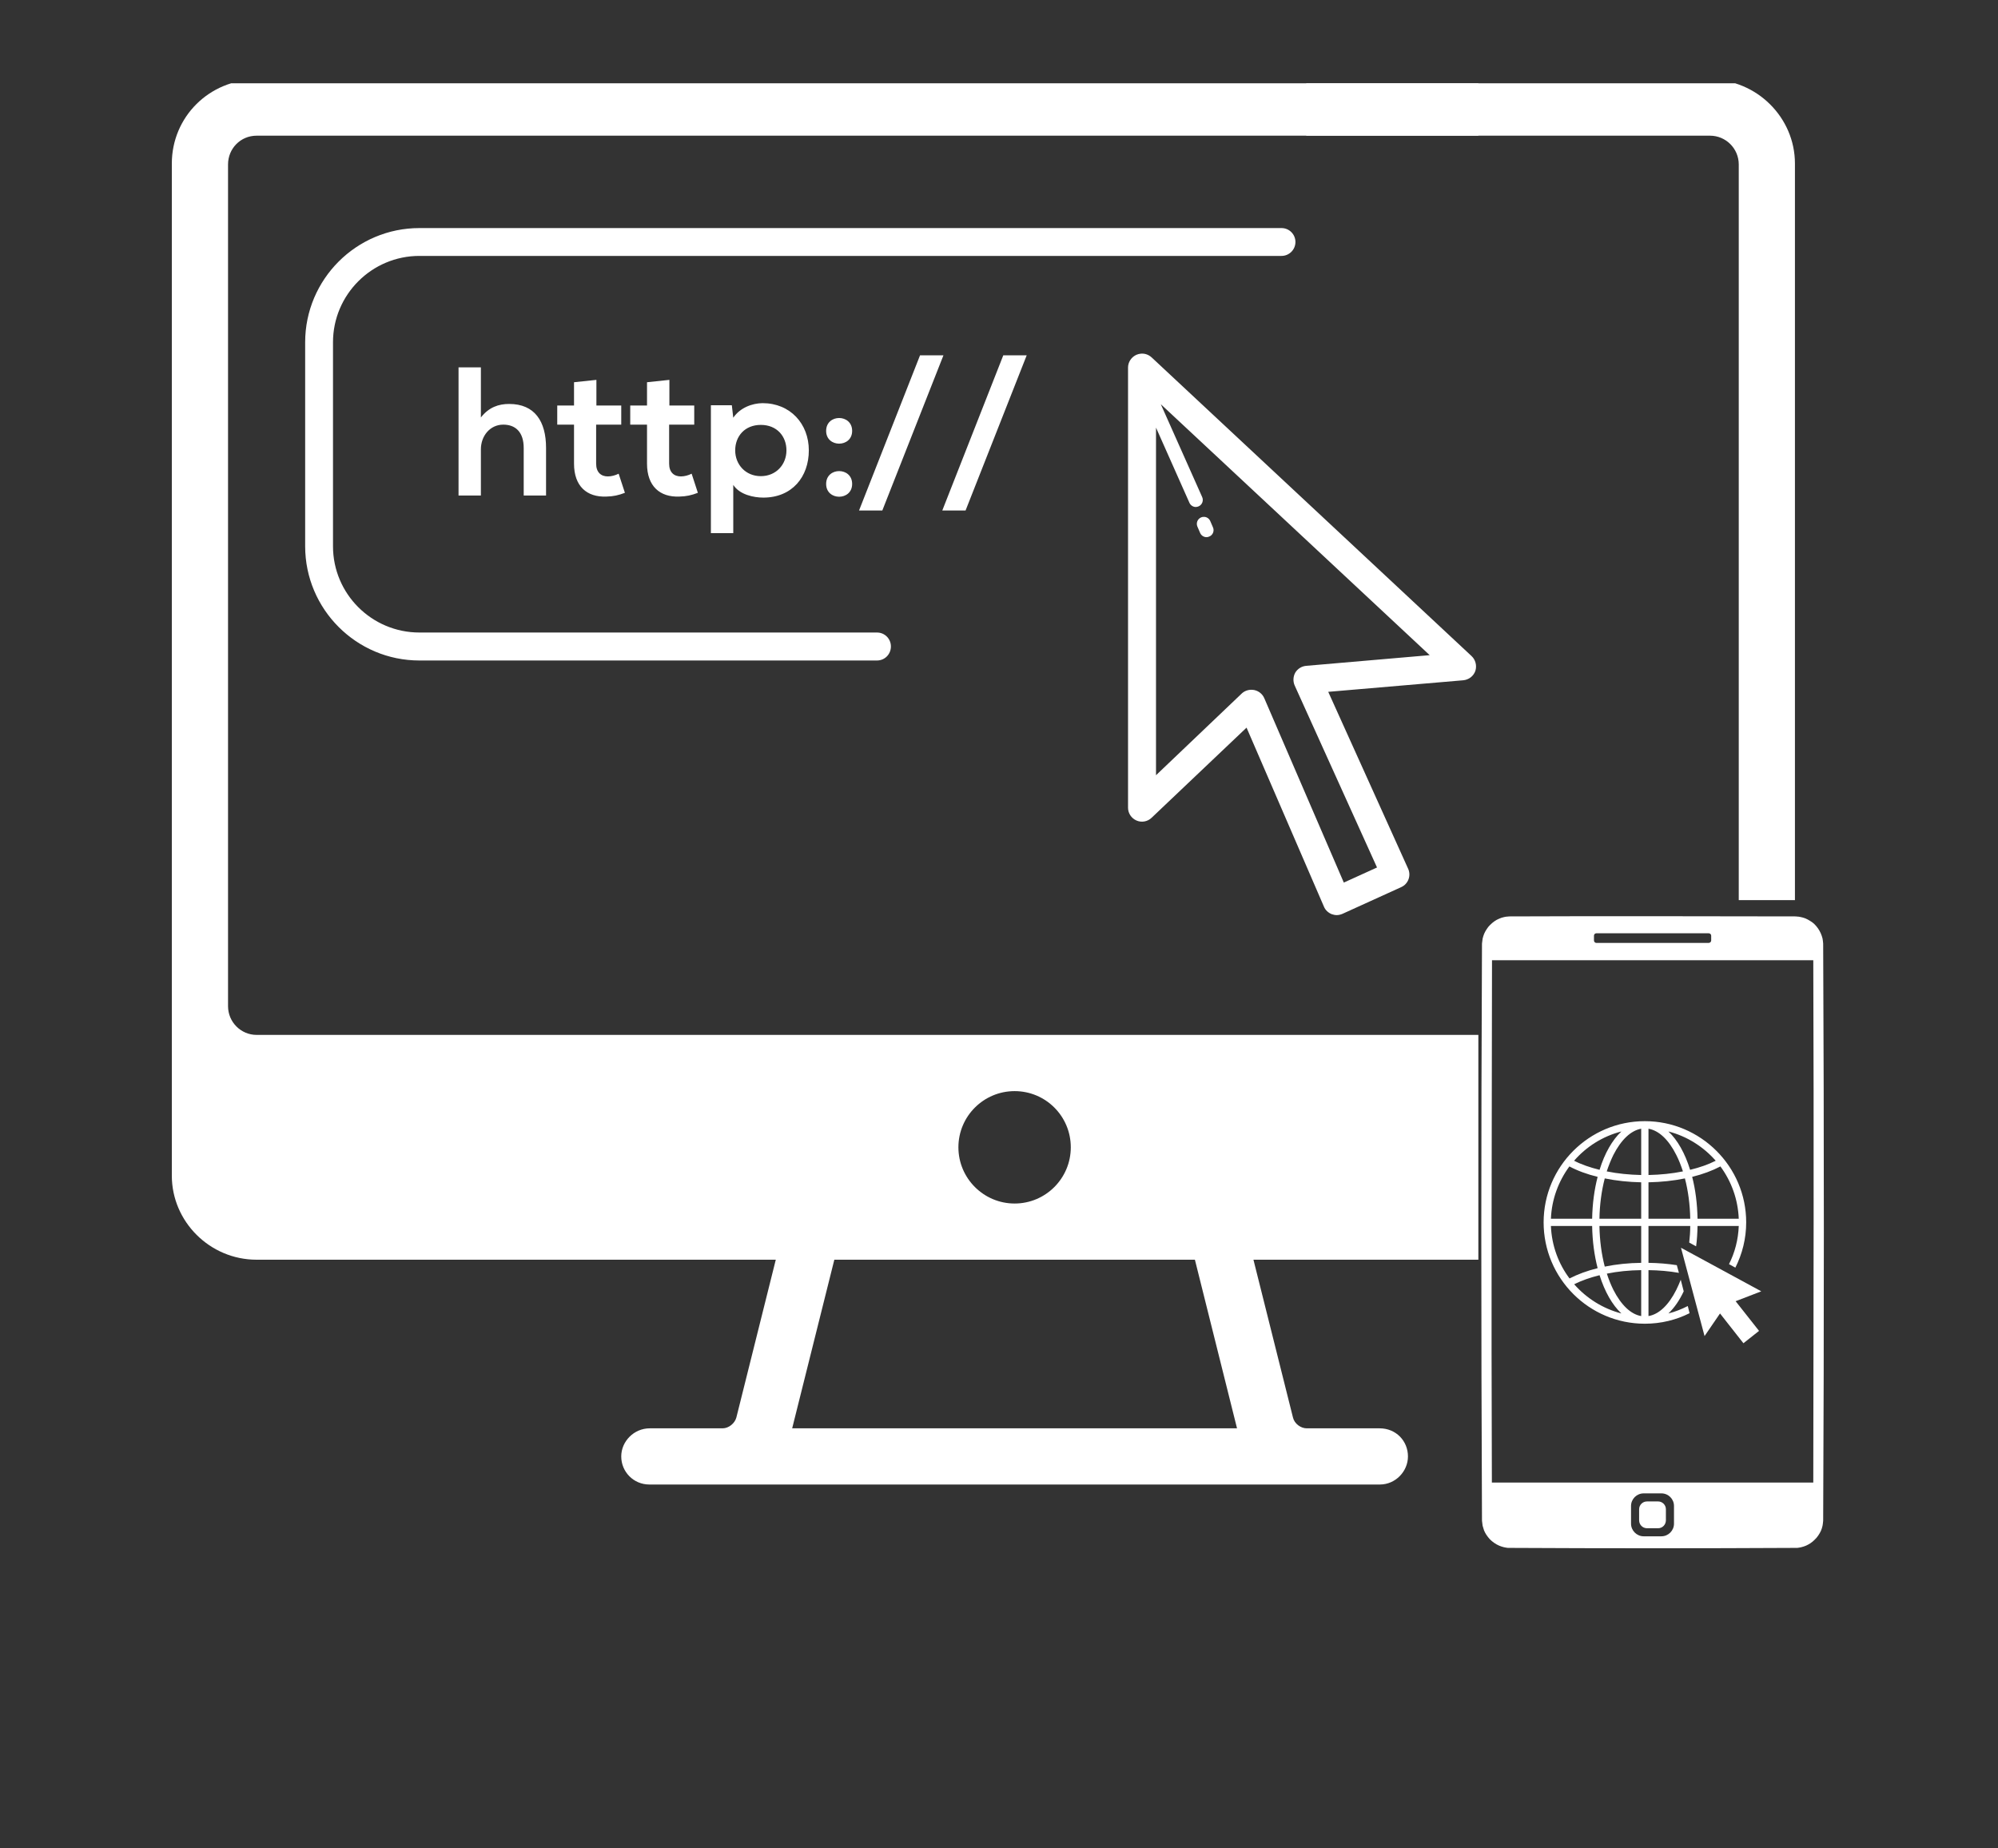
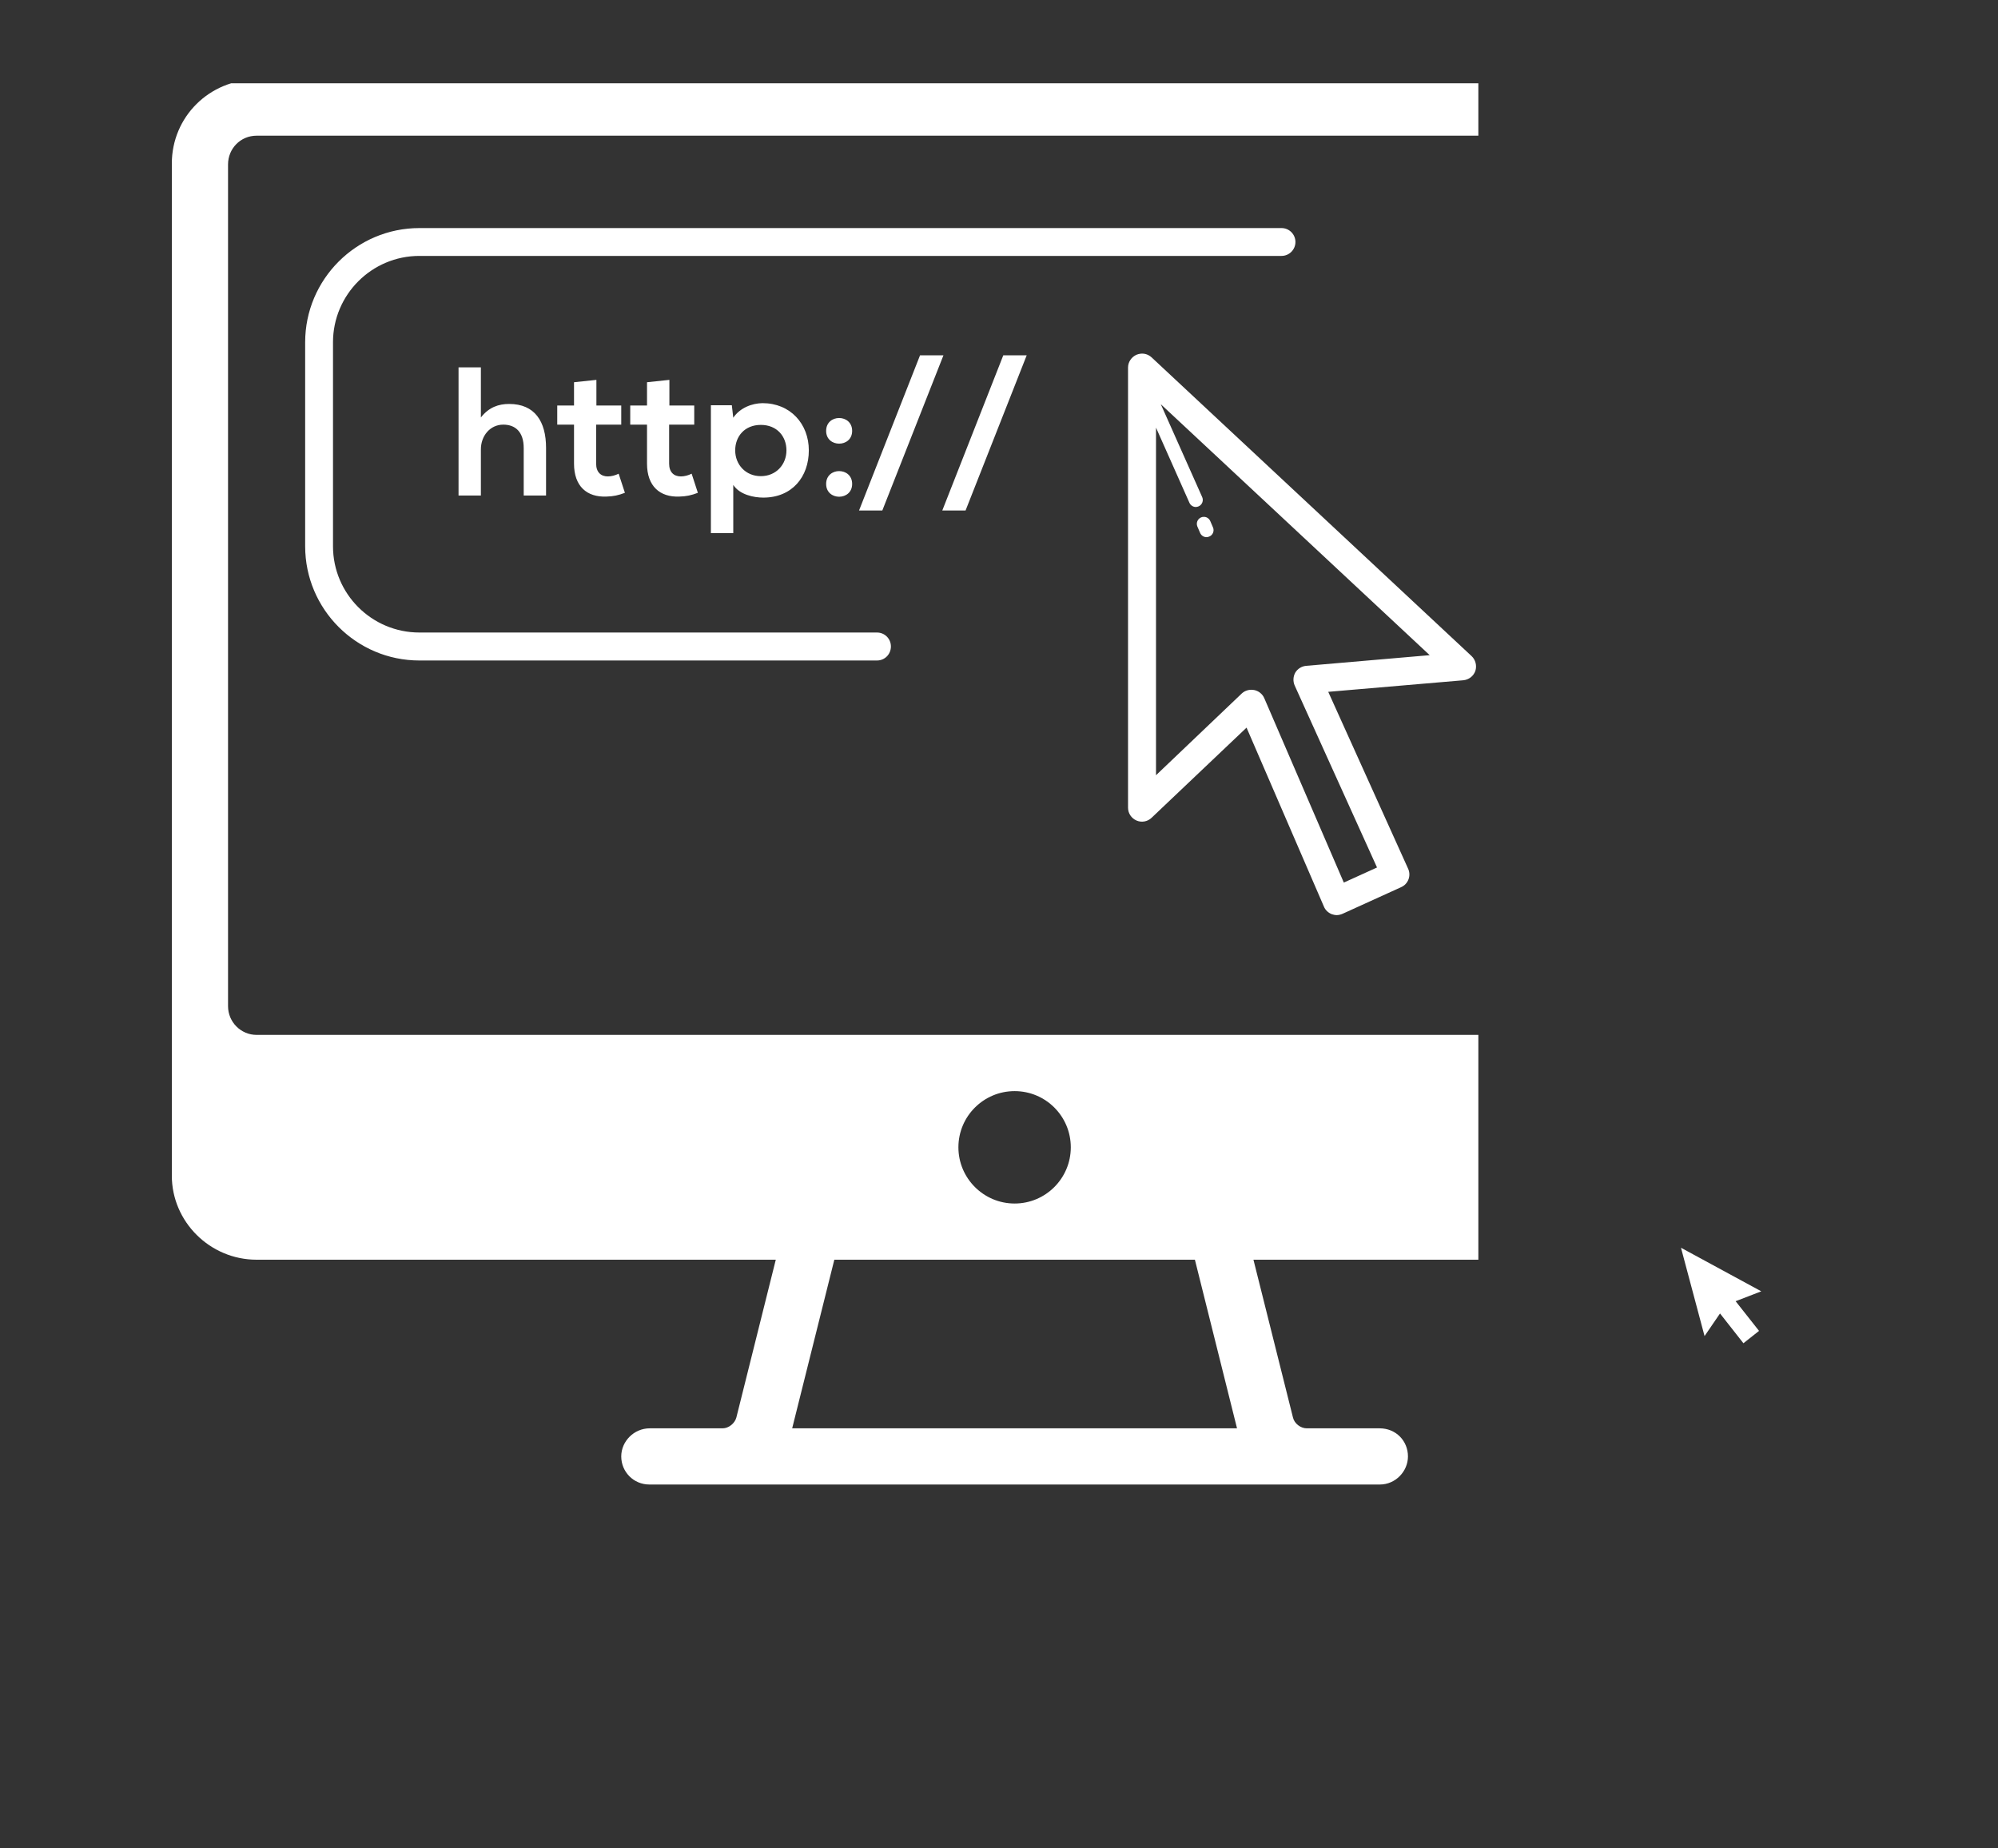
<svg xmlns="http://www.w3.org/2000/svg" width="80" zoomAndPan="magnify" viewBox="0 0 60 55.5" height="74" preserveAspectRatio="xMidYMid meet" version="1.0">
  <rect x="0" y="0" width="60" height="55.5" fill="#333333" stroke="none" />
  <defs>
    <clipPath id="57198f7fac">
      <path d="M 9.016 6.848 L 44.691 6.848 L 44.691 27.66 L 9.016 27.66 Z M 9.016 6.848 " clip-rule="nonzero" />
    </clipPath>
    <clipPath id="7035969bad">
      <path d="M 5 2.5 L 44.395 2.5 L 44.395 44.867 L 5 44.867 Z M 5 2.5 " clip-rule="nonzero" />
    </clipPath>
    <clipPath id="e880615c51">
-       <path d="M 44.477 27.504 L 54.883 27.504 L 54.883 46.828 L 44.477 46.828 Z M 44.477 27.504 " clip-rule="nonzero" />
-     </clipPath>
+       </clipPath>
    <clipPath id="481c17f6f7">
      <path d="M 46.355 33.656 L 53 33.656 L 53 40 L 46.355 40 Z M 46.355 33.656 " clip-rule="nonzero" />
    </clipPath>
    <clipPath id="b361457f06">
      <path d="M 50 37 L 53 37 L 53 40.348 L 50 40.348 Z M 50 37 " clip-rule="nonzero" />
    </clipPath>
    <clipPath id="21b84e3949">
      <path d="M 39.227 2.5 L 54 2.5 L 54 27.027 L 39.227 27.027 Z M 39.227 2.5 " clip-rule="nonzero" />
    </clipPath>
  </defs>
  <g clip-path="url(#57198f7fac)">
    <path fill="#ffffff" d="M 12.594 6.848 C 10.703 6.848 9.164 8.387 9.164 10.277 L 9.164 16.402 C 9.164 18.293 10.703 19.832 12.594 19.832 L 26.336 19.832 C 26.57 19.832 26.754 19.645 26.754 19.41 C 26.754 19.18 26.57 18.992 26.336 18.992 L 12.594 18.992 C 11.164 18.992 10 17.832 10 16.402 L 10 10.277 C 10 8.848 11.164 7.684 12.594 7.684 L 38.484 7.684 C 38.715 7.684 38.902 7.496 38.902 7.266 C 38.902 7.035 38.715 6.848 38.484 6.848 Z M 34.246 10.621 C 34.207 10.625 34.168 10.637 34.129 10.652 C 33.977 10.719 33.875 10.871 33.875 11.035 L 33.875 24.254 C 33.875 24.422 33.977 24.57 34.129 24.637 C 34.281 24.703 34.461 24.672 34.582 24.555 L 37.434 21.848 L 39.758 27.223 C 39.801 27.328 39.887 27.406 39.992 27.449 C 40.039 27.465 40.09 27.477 40.141 27.477 C 40.203 27.477 40.262 27.461 40.316 27.438 L 42.078 26.637 C 42.289 26.543 42.383 26.293 42.285 26.082 L 39.887 20.773 L 43.941 20.426 C 44.109 20.41 44.25 20.301 44.305 20.145 C 44.355 19.988 44.312 19.812 44.191 19.699 L 34.582 10.73 C 34.488 10.645 34.367 10.605 34.246 10.621 Z M 27.629 10.668 L 25.797 15.328 L 26.496 15.328 L 28.332 10.668 Z M 30.129 10.668 L 28.297 15.328 L 28.996 15.328 L 30.832 10.668 Z M 13.77 11.031 L 13.77 14.879 L 14.441 14.879 L 14.441 13.492 C 14.441 13.086 14.719 12.75 15.113 12.75 C 15.469 12.75 15.727 12.961 15.727 13.453 L 15.727 14.879 L 16.398 14.879 L 16.398 13.449 C 16.398 12.652 16.059 12.129 15.289 12.129 C 14.98 12.129 14.684 12.223 14.441 12.535 L 14.441 11.031 Z M 17.91 11.406 L 17.238 11.477 L 17.238 12.176 L 16.734 12.176 L 16.734 12.75 L 17.238 12.75 L 17.238 13.922 C 17.238 14.598 17.621 14.934 18.211 14.91 C 18.414 14.906 18.574 14.871 18.766 14.797 L 18.578 14.223 C 18.48 14.273 18.359 14.305 18.254 14.305 C 18.047 14.305 17.902 14.18 17.902 13.922 L 17.902 12.75 L 18.656 12.75 L 18.656 12.176 L 17.91 12.176 Z M 20.102 11.406 L 19.43 11.477 L 19.43 12.176 L 18.926 12.176 L 18.926 12.75 L 19.43 12.75 L 19.43 13.922 C 19.43 14.598 19.816 14.934 20.402 14.91 C 20.605 14.906 20.766 14.871 20.957 14.797 L 20.77 14.223 C 20.672 14.273 20.551 14.305 20.449 14.305 C 20.238 14.305 20.094 14.18 20.094 13.922 L 20.094 12.75 L 20.848 12.75 L 20.848 12.176 L 20.102 12.176 Z M 22.898 12.105 C 22.59 12.109 22.227 12.238 22.02 12.543 L 21.977 12.168 L 21.348 12.168 L 21.348 16.008 L 22.02 16.008 L 22.02 14.559 C 22.211 14.855 22.637 14.941 22.922 14.941 C 23.789 14.941 24.289 14.316 24.289 13.523 C 24.289 12.727 23.734 12.105 22.898 12.105 Z M 34.859 12.137 L 42.934 19.672 L 39.227 19.992 C 39.09 20.004 38.969 20.078 38.898 20.195 C 38.832 20.312 38.824 20.457 38.879 20.582 L 41.352 26.047 L 40.355 26.5 L 37.965 20.961 C 37.91 20.836 37.797 20.746 37.664 20.719 C 37.637 20.715 37.605 20.711 37.578 20.711 C 37.473 20.711 37.367 20.75 37.289 20.824 L 34.715 23.277 L 34.715 12.84 L 35.719 15.098 C 35.754 15.176 35.832 15.223 35.91 15.223 C 35.938 15.223 35.969 15.215 35.996 15.203 C 36.102 15.156 36.148 15.031 36.102 14.926 Z M 25.199 12.551 C 25.004 12.551 24.809 12.68 24.809 12.938 C 24.809 13.449 25.59 13.449 25.59 12.938 C 25.59 12.68 25.395 12.551 25.199 12.551 Z M 22.848 12.758 C 23.332 12.758 23.617 13.102 23.617 13.523 C 23.617 13.949 23.305 14.297 22.848 14.297 C 22.391 14.297 22.078 13.949 22.078 13.523 C 22.078 13.102 22.363 12.758 22.848 12.758 Z M 25.199 14.145 C 25.004 14.145 24.809 14.273 24.809 14.531 C 24.809 15.043 25.59 15.043 25.59 14.531 C 25.59 14.273 25.395 14.145 25.199 14.145 Z M 36.148 15.52 C 36.121 15.52 36.094 15.523 36.07 15.535 C 35.961 15.582 35.914 15.703 35.957 15.809 L 36.039 16 C 36.074 16.082 36.152 16.129 36.234 16.129 C 36.262 16.129 36.289 16.121 36.316 16.109 C 36.422 16.066 36.473 15.941 36.426 15.836 L 36.344 15.645 C 36.309 15.566 36.23 15.516 36.148 15.52 Z M 36.148 15.52 " fill-opacity="1" fill-rule="nonzero" />
  </g>
  <g clip-path="url(#7035969bad)">
    <path fill="#ffffff" d="M 37.641 37.824 L 38.828 42.562 C 38.871 42.746 39.059 42.887 39.242 42.887 L 41.43 42.887 C 41.922 42.887 42.281 43.266 42.281 43.73 C 42.281 44.18 41.906 44.574 41.438 44.574 L 19.5 44.574 C 19.027 44.574 18.656 44.195 18.656 43.73 C 18.656 43.281 19.035 42.887 19.512 42.887 L 21.699 42.887 C 21.883 42.887 22.066 42.738 22.113 42.562 L 23.297 37.824 L 7.707 37.824 C 6.301 37.824 5.16 36.68 5.16 35.301 L 5.16 4.91 C 5.16 3.512 6.285 2.387 7.707 2.387 L 53.234 2.387 C 54.641 2.387 55.781 3.531 55.781 4.91 L 55.781 35.301 C 55.781 36.699 54.656 37.824 53.234 37.824 Z M 35.883 37.824 L 25.055 37.824 L 23.789 42.887 L 37.148 42.887 Z M 6.848 30.211 C 6.848 30.688 7.234 31.074 7.707 31.074 L 53.234 31.074 C 53.715 31.074 54.094 30.688 54.094 30.211 L 54.094 4.938 C 54.094 4.461 53.707 4.074 53.234 4.074 L 7.707 4.074 C 7.223 4.074 6.848 4.461 6.848 4.938 Z M 30.469 36.137 C 31.402 36.137 32.156 35.379 32.156 34.449 C 32.156 33.516 31.402 32.762 30.469 32.762 C 29.539 32.762 28.781 33.516 28.781 34.449 C 28.781 35.379 29.539 36.137 30.469 36.137 Z M 30.469 36.137 " fill-opacity="1" fill-rule="evenodd" />
  </g>
  <g clip-path="url(#e880615c51)">
    <path fill="#ffffff" d="M 53.902 27.516 C 53.922 27.516 53.941 27.516 53.961 27.52 C 54 27.52 54.035 27.527 54.074 27.535 C 54.121 27.543 54.168 27.559 54.211 27.574 C 54.258 27.594 54.305 27.617 54.348 27.645 C 54.395 27.672 54.438 27.703 54.477 27.738 C 54.52 27.781 54.559 27.824 54.594 27.875 C 54.625 27.918 54.652 27.969 54.676 28.02 C 54.699 28.07 54.715 28.121 54.73 28.176 C 54.738 28.215 54.742 28.254 54.746 28.293 C 54.75 28.316 54.75 28.336 54.75 28.359 C 54.777 34.117 54.777 39.875 54.75 45.633 C 54.75 45.656 54.75 45.68 54.746 45.699 C 54.742 45.738 54.738 45.777 54.73 45.816 C 54.719 45.867 54.703 45.914 54.684 45.961 C 54.66 46.012 54.633 46.062 54.602 46.105 C 54.57 46.152 54.535 46.195 54.492 46.234 C 54.453 46.273 54.41 46.309 54.363 46.34 C 54.32 46.367 54.277 46.391 54.234 46.41 C 54.188 46.43 54.137 46.445 54.09 46.457 C 54.051 46.465 54.012 46.473 53.973 46.477 C 53.949 46.477 53.926 46.477 53.906 46.477 C 51.055 46.492 48.203 46.492 45.348 46.477 C 45.328 46.477 45.305 46.477 45.281 46.477 C 45.242 46.473 45.203 46.465 45.164 46.457 C 45.117 46.445 45.066 46.43 45.02 46.41 C 44.969 46.387 44.914 46.359 44.867 46.324 C 44.82 46.293 44.777 46.254 44.738 46.215 C 44.703 46.176 44.668 46.133 44.637 46.086 C 44.609 46.043 44.586 46 44.566 45.953 C 44.551 45.906 44.535 45.859 44.523 45.812 C 44.516 45.773 44.512 45.734 44.508 45.691 C 44.504 45.672 44.504 45.652 44.504 45.633 C 44.477 39.875 44.477 34.117 44.504 28.359 C 44.504 28.34 44.504 28.32 44.508 28.301 C 44.512 28.262 44.516 28.223 44.523 28.184 C 44.535 28.133 44.551 28.082 44.57 28.035 C 44.594 27.984 44.617 27.938 44.648 27.895 C 44.676 27.848 44.711 27.809 44.75 27.77 C 44.789 27.73 44.832 27.695 44.875 27.664 C 44.918 27.633 44.969 27.605 45.016 27.586 C 45.066 27.562 45.117 27.547 45.172 27.535 C 45.211 27.527 45.246 27.52 45.285 27.52 C 45.309 27.516 45.328 27.516 45.348 27.516 C 48.199 27.504 51.051 27.512 53.902 27.516 Z M 49.891 44.84 L 49.359 44.84 C 49.152 44.84 48.98 45.008 48.98 45.219 L 48.98 45.75 C 48.98 45.957 49.152 46.129 49.359 46.129 L 49.891 46.129 C 50.102 46.129 50.27 45.957 50.27 45.75 L 50.27 45.219 C 50.27 45.008 50.102 44.84 49.891 44.84 Z M 49.793 45.082 C 49.922 45.082 50.027 45.188 50.027 45.316 L 50.027 45.648 C 50.027 45.781 49.922 45.887 49.793 45.887 L 49.461 45.887 C 49.328 45.887 49.223 45.781 49.223 45.648 L 49.223 45.316 C 49.223 45.188 49.328 45.082 49.461 45.082 Z M 54.449 28.832 L 44.805 28.832 C 44.797 34.059 44.781 39.289 44.801 44.516 L 54.453 44.516 C 54.461 39.289 54.473 34.059 54.453 28.832 Z M 51.312 28.023 L 47.938 28.023 C 47.898 28.023 47.867 28.055 47.867 28.094 L 47.867 28.238 C 47.867 28.277 47.898 28.312 47.938 28.312 L 51.312 28.312 C 51.355 28.312 51.387 28.277 51.387 28.238 L 51.387 28.094 C 51.387 28.055 51.355 28.023 51.312 28.023 Z M 51.312 28.023 " fill-opacity="1" fill-rule="evenodd" />
  </g>
  <g clip-path="url(#481c17f6f7)">
-     <path fill="#ffffff" d="M 49.285 35.281 C 48.926 35.273 48.574 35.238 48.25 35.172 C 48.309 34.996 48.375 34.832 48.449 34.68 C 48.684 34.219 48.977 33.945 49.285 33.891 Z M 49.285 36.594 L 48.031 36.594 C 48.039 36.168 48.094 35.754 48.191 35.383 C 48.535 35.453 48.902 35.492 49.285 35.5 Z M 49.285 37.918 C 48.906 37.922 48.535 37.961 48.191 38.031 C 48.094 37.66 48.039 37.246 48.031 36.812 L 49.285 36.812 Z M 49.285 39.516 C 48.977 39.465 48.684 39.188 48.449 38.727 C 48.375 38.578 48.309 38.414 48.254 38.242 C 48.578 38.176 48.926 38.141 49.285 38.137 Z M 47.273 38.562 C 47.492 38.449 47.754 38.359 48.035 38.289 C 48.191 38.785 48.418 39.184 48.691 39.438 C 48.133 39.293 47.641 38.98 47.273 38.562 Z M 47.133 38.387 C 46.801 37.945 46.598 37.402 46.574 36.812 L 47.812 36.812 C 47.82 37.27 47.879 37.699 47.977 38.078 C 47.66 38.156 47.375 38.262 47.133 38.387 Z M 47.129 35.023 C 47.371 35.152 47.656 35.258 47.977 35.336 C 47.879 35.715 47.82 36.141 47.812 36.594 L 46.574 36.594 C 46.598 36.008 46.801 35.469 47.129 35.023 Z M 48.691 33.973 C 48.418 34.227 48.188 34.629 48.035 35.125 C 47.75 35.055 47.488 34.965 47.27 34.852 C 47.637 34.43 48.129 34.117 48.691 33.973 Z M 49.504 35.5 C 49.887 35.492 50.258 35.453 50.598 35.383 C 50.695 35.754 50.75 36.168 50.758 36.594 L 49.504 36.594 Z M 49.504 33.891 C 49.816 33.945 50.109 34.219 50.34 34.68 C 50.418 34.832 50.48 34.996 50.539 35.172 C 50.215 35.238 49.867 35.273 49.504 35.281 Z M 51.523 34.852 C 51.301 34.965 51.043 35.055 50.754 35.125 C 50.602 34.629 50.375 34.227 50.102 33.973 C 50.66 34.117 51.152 34.43 51.523 34.852 Z M 51.664 35.023 C 51.992 35.469 52.191 36.008 52.215 36.594 L 50.977 36.594 C 50.969 36.141 50.914 35.715 50.816 35.336 C 51.133 35.258 51.418 35.152 51.664 35.023 Z M 50.102 39.438 C 50.277 39.273 50.434 39.047 50.562 38.773 L 50.473 38.426 C 50.43 38.531 50.387 38.633 50.34 38.727 C 50.109 39.188 49.816 39.465 49.504 39.516 L 49.504 38.137 C 49.82 38.141 50.129 38.168 50.418 38.219 L 50.355 37.988 C 50.082 37.945 49.797 37.922 49.504 37.918 L 49.504 36.812 L 50.758 36.812 C 50.758 36.98 50.746 37.148 50.727 37.309 L 50.934 37.422 C 50.961 37.227 50.973 37.023 50.977 36.812 L 52.215 36.812 C 52.199 37.223 52.098 37.609 51.922 37.957 L 52.113 38.062 C 52.32 37.652 52.438 37.191 52.438 36.703 C 52.438 35.027 51.07 33.664 49.395 33.664 C 47.719 33.664 46.355 35.027 46.355 36.703 C 46.355 38.383 47.719 39.746 49.395 39.746 C 49.879 39.746 50.332 39.633 50.738 39.43 L 50.684 39.215 C 50.5 39.309 50.305 39.387 50.102 39.438 " fill-opacity="1" fill-rule="nonzero" />
-   </g>
+     </g>
  <g clip-path="url(#b361457f06)">
    <path fill="#ffffff" d="M 52.355 40.332 L 51.652 39.438 L 51.188 40.117 L 50.48 37.465 L 52.891 38.773 L 52.121 39.07 L 52.824 39.961 L 52.355 40.332 " fill-opacity="1" fill-rule="nonzero" />
  </g>
  <g clip-path="url(#21b84e3949)">
-     <path fill="#ffffff" d="M 35.762 37.824 L 36.949 42.562 C 36.992 42.746 37.176 42.887 37.363 42.887 L 39.551 42.887 C 40.043 42.887 40.402 43.266 40.402 43.73 C 40.402 44.18 40.023 44.574 39.559 44.574 L 17.621 44.574 C 17.148 44.574 16.777 44.195 16.777 43.73 C 16.777 43.281 17.156 42.887 17.629 42.887 L 19.82 42.887 C 20.004 42.887 20.188 42.738 20.23 42.562 L 21.418 37.824 L 5.828 37.824 C 4.422 37.824 3.277 36.68 3.277 35.301 L 3.277 4.91 C 3.277 3.512 4.402 2.387 5.828 2.387 L 51.352 2.387 C 52.758 2.387 53.902 3.531 53.902 4.91 L 53.902 35.301 C 53.902 36.699 52.777 37.824 51.352 37.824 Z M 34.004 37.824 L 23.176 37.824 L 21.91 42.887 L 35.27 42.887 Z M 4.965 30.211 C 4.965 30.688 5.352 31.074 5.828 31.074 L 51.352 31.074 C 51.836 31.074 52.215 30.688 52.215 30.211 L 52.215 4.938 C 52.215 4.461 51.828 4.074 51.352 4.074 L 5.828 4.074 C 5.344 4.074 4.965 4.461 4.965 4.938 Z M 28.59 36.137 C 29.523 36.137 30.277 35.379 30.277 34.449 C 30.277 33.516 29.523 32.762 28.59 32.762 C 27.66 32.762 26.902 33.516 26.902 34.449 C 26.902 35.379 27.66 36.137 28.59 36.137 Z M 28.59 36.137 " fill-opacity="1" fill-rule="evenodd" />
-   </g>
+     </g>
</svg>